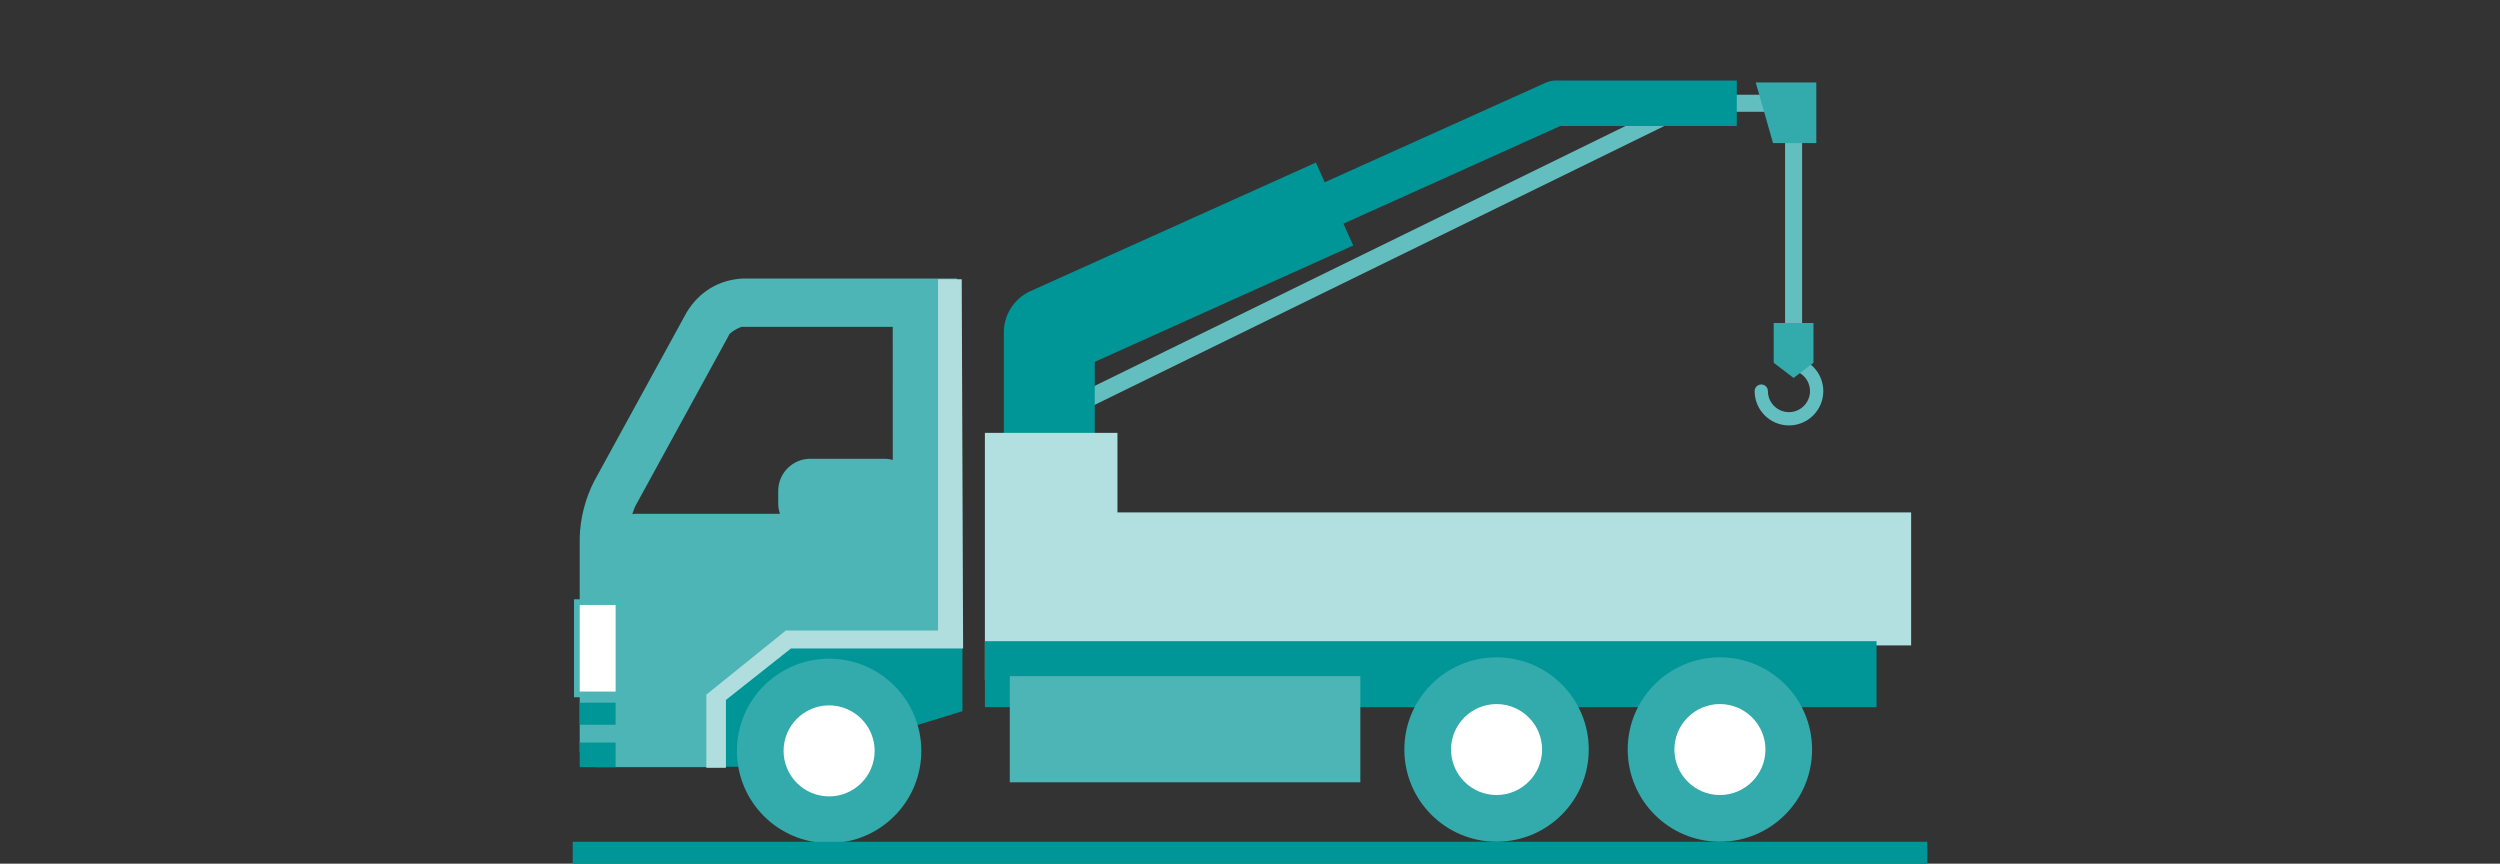
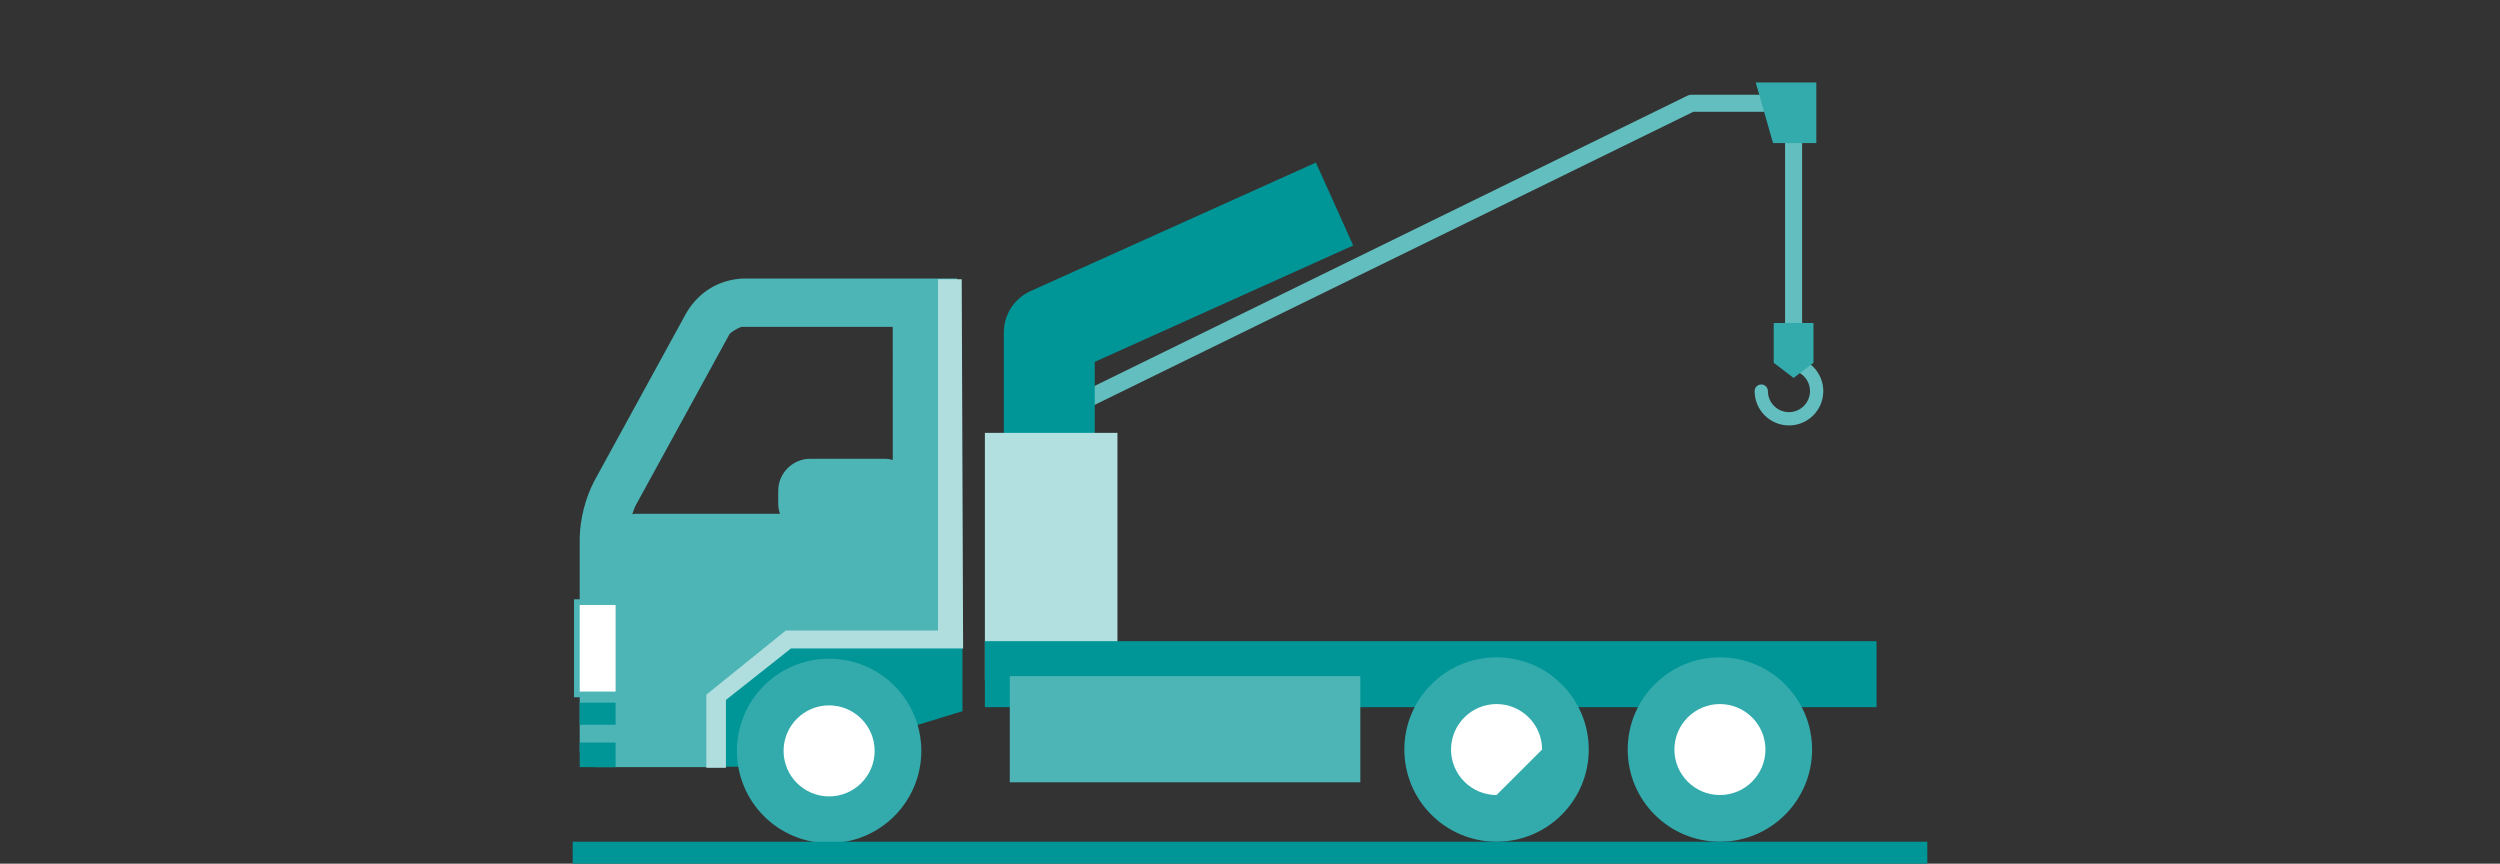
<svg xmlns="http://www.w3.org/2000/svg" version="1.1" id="レイヤー_1" x="0px" y="0px" viewBox="0 0 110 38" style="enable-background:new 0 0 110 38;" xml:space="preserve">
  <rect x="0" y="0" width="110" height="38" fill="#333333" stroke="none" />
  <style type="text/css">
	.st0{fill:#63BEBF;}
	.st1{fill:#009596;}
	.st2{fill:#B2DFDF;}
	.st3{fill:#33AAAB;}
	.st4{fill:#4DB5B6;}
	.st5{fill:#B0DEDE;}
	.st6{fill:#FFFFFF;}
	.st7{fill-rule:evenodd;clip-rule:evenodd;fill:#009596;}
</style>
  <g>
    <g>
      <path class="st0" d="M46.833,18.466l-0.33-0.674l27.75-13.585c0.051-0.025,0.108-0.038,0.165-0.038h4.5    c0.207,0,0.375,0.168,0.375,0.375v10.877h-0.75V4.92h-4.038L46.833,18.466z" />
      <path class="st1" d="M48.168,21.504h-4V14.63c0-0.787,0.461-1.5,1.179-1.824l12.552-5.653l1.643,3.647l-11.373,5.122v5.582H48.168    z" />
      <rect x="43.335" y="19.046" class="st2" width="5.833" height="10.894" />
-       <rect x="44.806" y="22.546" class="st2" width="39.284" height="5.852" />
      <rect x="43.335" y="28.212" class="st1" width="39.233" height="2.903" />
      <polyline class="st1" points="29.196,33.735 34.368,33.735 42.348,31.292 42.348,28.013 29.394,28.013 29.394,33.708   " />
      <path class="st0" d="M78.715,18.719c-0.833,0-1.511-0.678-1.511-1.511c0-0.162,0.131-0.292,0.292-0.292s0.292,0.131,0.292,0.292    c0,0.511,0.416,0.926,0.926,0.926s0.926-0.416,0.926-0.926c0-0.511-0.416-0.927-0.926-0.927c-0.162,0-0.292-0.131-0.292-0.292    s0.131-0.292,0.292-0.292c0.833,0,1.511,0.678,1.511,1.512S79.548,18.719,78.715,18.719z" />
-       <path class="st1" d="M56.294,11.11l-0.821-1.823l12.553-5.654c0.129-0.058,0.269-0.088,0.411-0.088h7.981v2h-7.767L56.294,11.11z" />
      <polygon class="st3" points="79.918,6.294 78.013,6.294 77.251,3.627 79.918,3.627   " />
      <polygon class="st3" points="79.793,15.962 78.918,16.629 78.043,15.962 78.043,15.087 78.043,14.212 78.918,14.212     79.793,14.212 79.793,15.087   " />
      <path class="st4" d="M31.482,33.754V30.54l3.241-2.189h7.392V12.254h-9.409c-1.066,0.049-1.936,0.575-2.492,1.487l-4.069,7.429    c-0.388,0.747-0.62,1.65-0.638,2.492v9.327c0,0.42,0.345,0.765,0.766,0.765L31.482,33.754 M39.282,20.236    c-0.112-0.029-0.229-0.05-0.352-0.05h-3.279c-0.775,0-1.409,0.634-1.409,1.409v0.579c0,0.152,0.031,0.295,0.075,0.432h-6.344    c-0.053,0-0.102,0.01-0.152,0.016c0.059-0.183,0.121-0.344,0.178-0.435l4.068-7.428c0.003-0.102,0.469-0.383,0.611-0.383    c0.012,0,0.021,0.002,0.027,0.006h6.576L39.282,20.236L39.282,20.236z" />
      <polygon class="st5" points="42.377,28.533 34.802,28.533 31.941,30.798 31.941,33.783 31.079,33.783 31.079,30.564     34.575,27.744 41.274,27.744 41.274,12.288 42.316,12.288   " />
      <g>
        <path class="st3" d="M40.538,33.04c0,2.24-1.816,4.058-4.057,4.058c-2.24,0-4.057-1.817-4.057-4.058s1.816-4.058,4.057-4.058     S40.538,30.799,40.538,33.04z" />
        <path class="st6" d="M36.48,35.042c-1.104-0.002-2.001-0.896-2.003-2.003c0.002-1.106,0.898-2.001,2.003-2.003     c1.106,0.002,2.003,0.899,2.005,2.003C38.483,34.144,37.587,35.041,36.48,35.042z" />
      </g>
      <g>
        <path class="st4" d="M27.337,30.679h-2.08v-4.31h2.08V30.679z M25.757,30.179h1.08v-3.31h-1.08V30.179z" />
        <rect x="25.507" y="26.619" class="st6" width="1.58" height="3.81" />
      </g>
      <rect x="25.507" y="30.919" class="st1" width="1.58" height="0.97" />
      <rect x="25.507" y="32.673" class="st1" width="1.58" height="1.081" />
      <g>
        <path class="st3" d="M69.905,32.979c0,2.24-1.816,4.057-4.057,4.057c-2.24,0-4.057-1.816-4.057-4.057     c0-2.24,1.816-4.057,4.057-4.057C68.089,28.923,69.905,30.739,69.905,32.979z" />
-         <path class="st6" d="M65.848,34.982c-1.104-0.002-2.001-0.896-2.003-2.002c0.002-1.106,0.898-2,2.003-2.002     c1.106,0.002,2.003,0.898,2.005,2.002C67.851,34.083,66.954,34.979,65.848,34.982z" />
+         <path class="st6" d="M65.848,34.982c-1.104-0.002-2.001-0.896-2.003-2.002c0.002-1.106,0.898-2,2.003-2.002     c1.106,0.002,2.003,0.898,2.005,2.002z" />
      </g>
      <g>
        <path class="st3" d="M79.732,32.979c0,2.24-1.816,4.057-4.057,4.057c-2.24,0-4.056-1.816-4.056-4.057     c0-2.24,1.815-4.057,4.056-4.057C77.916,28.923,79.732,30.739,79.732,32.979z" />
        <path class="st6" d="M75.675,34.982c-1.104-0.002-2-0.896-2.002-2.002c0.002-1.106,0.898-2,2.002-2.002     c1.108,0.002,2.003,0.898,2.005,2.002C77.678,34.083,76.782,34.979,75.675,34.982z" />
      </g>
      <rect x="44.431" y="29.75" class="st4" width="15.424" height="4.671" />
    </g>
    <rect x="25.199" y="37.036" class="st7" width="59.602" height="0.964" />
  </g>
</svg>